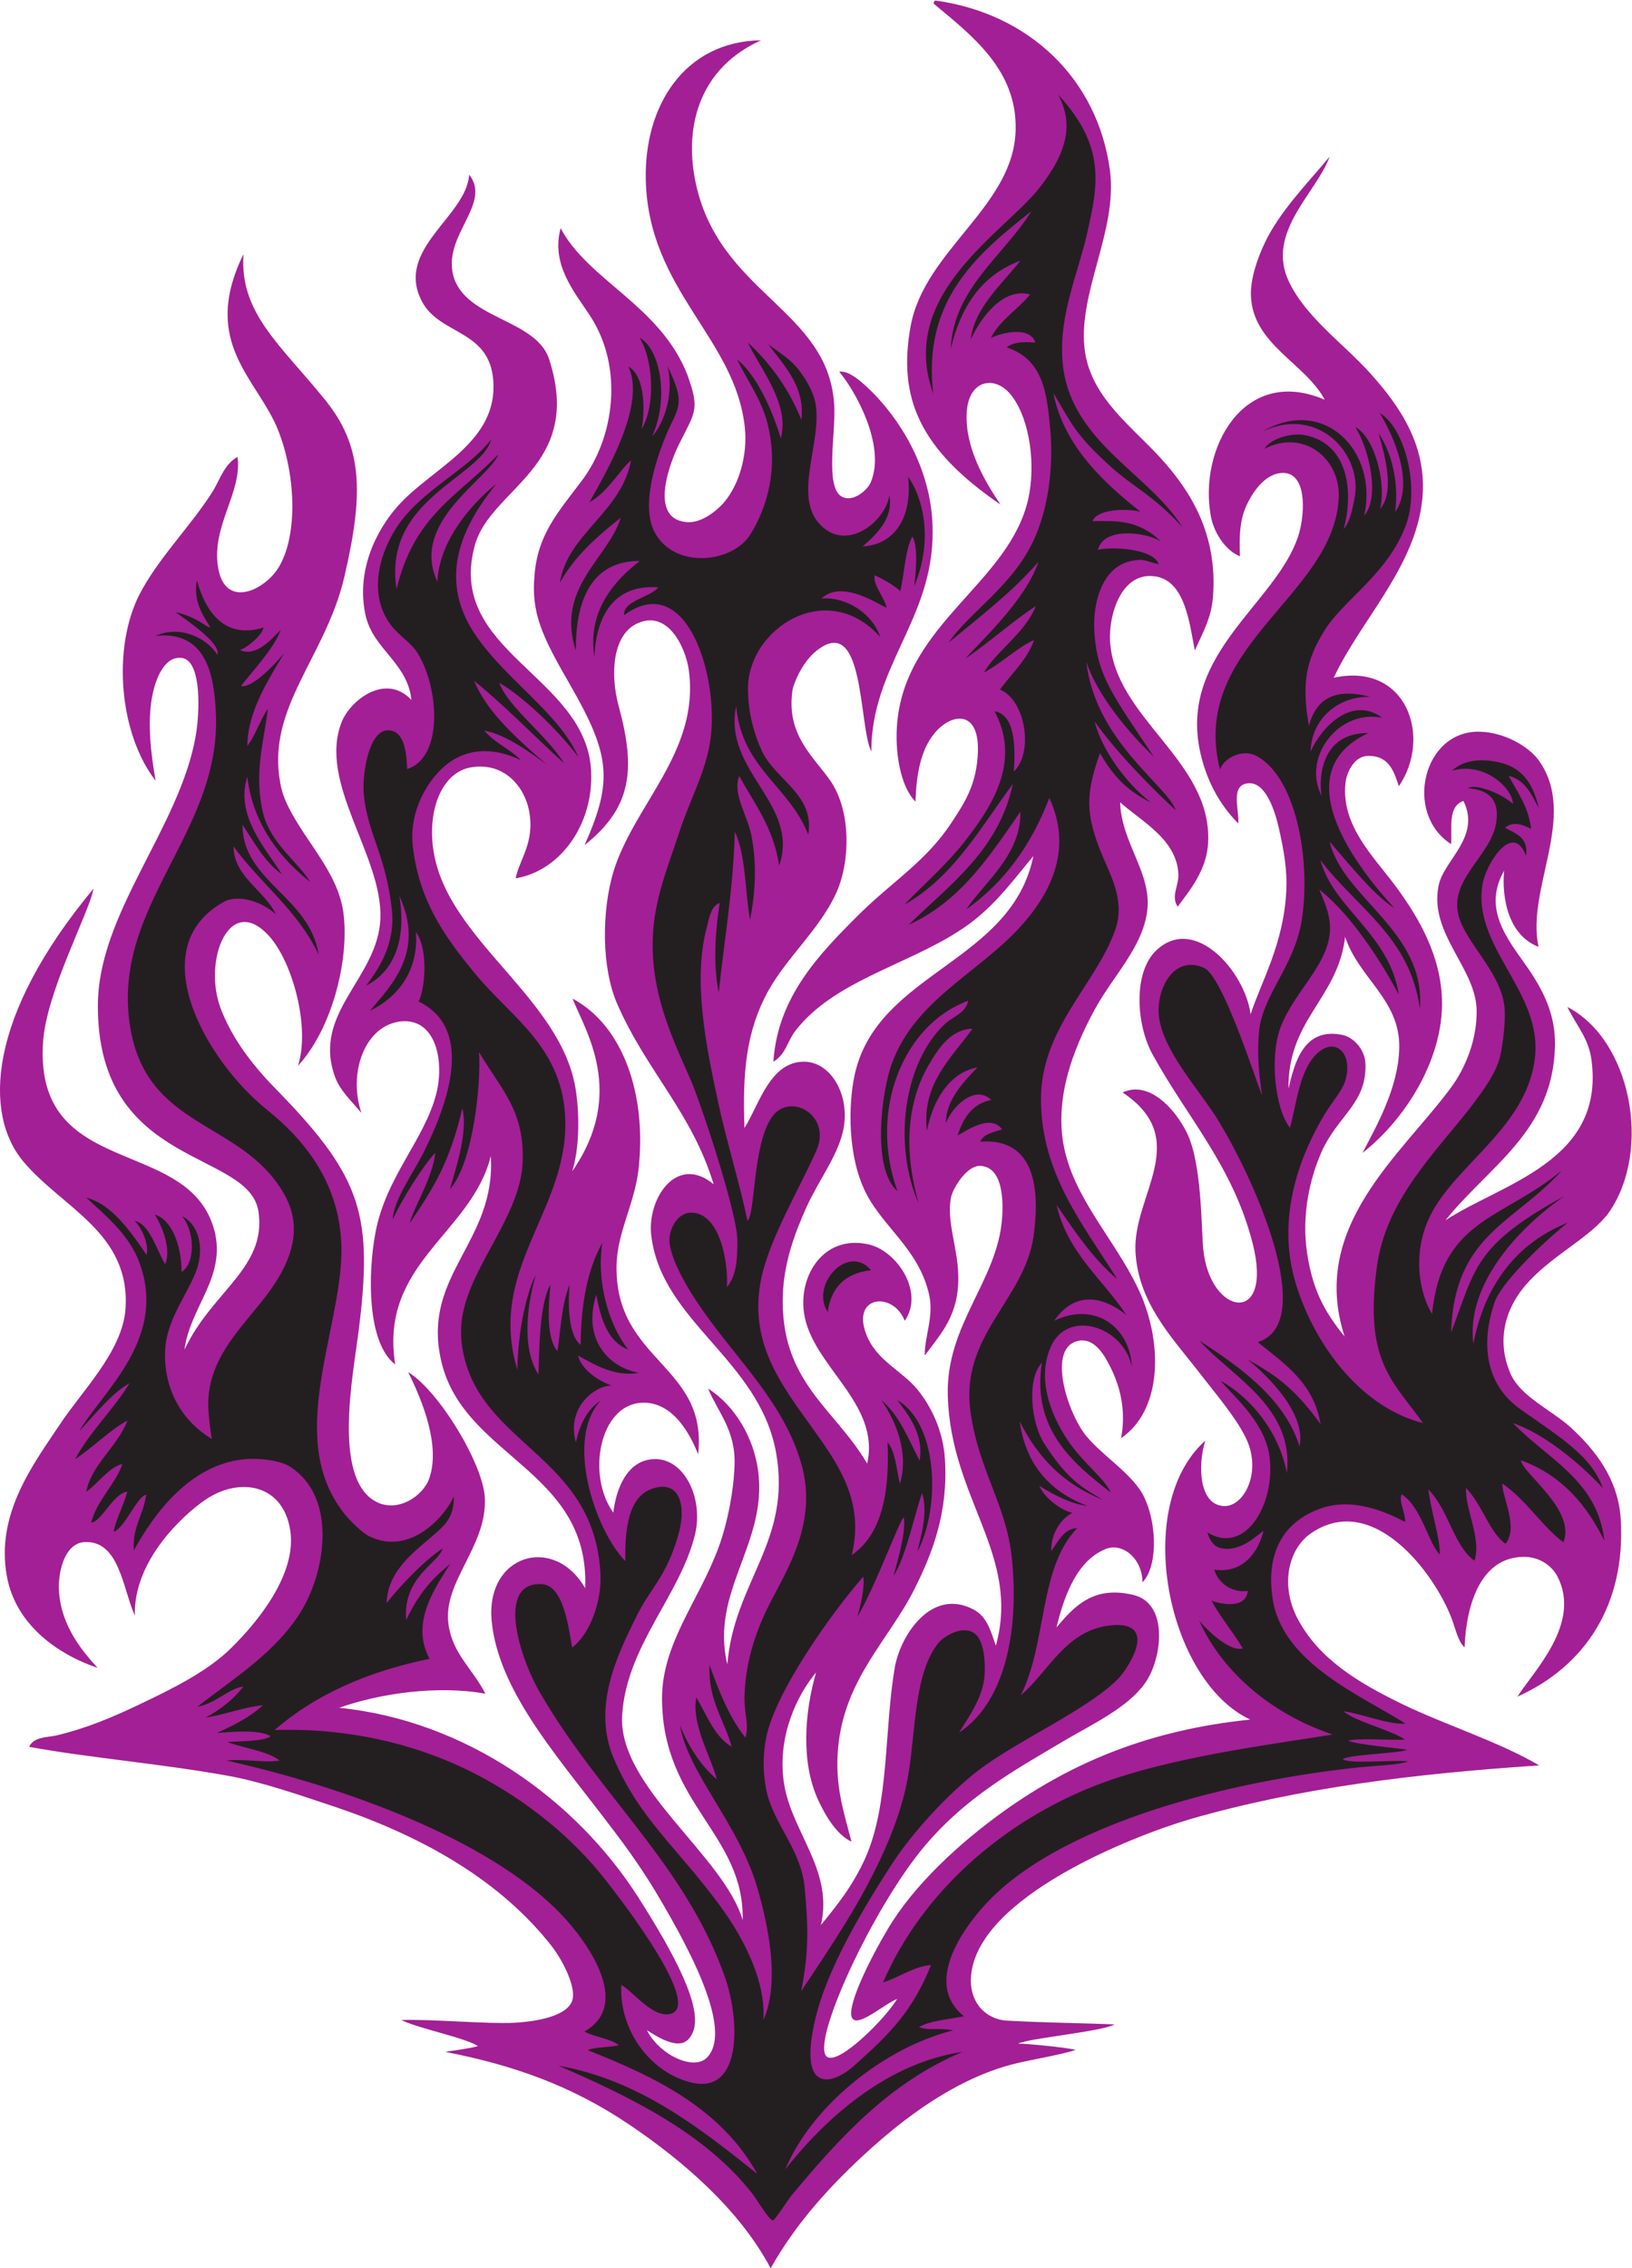
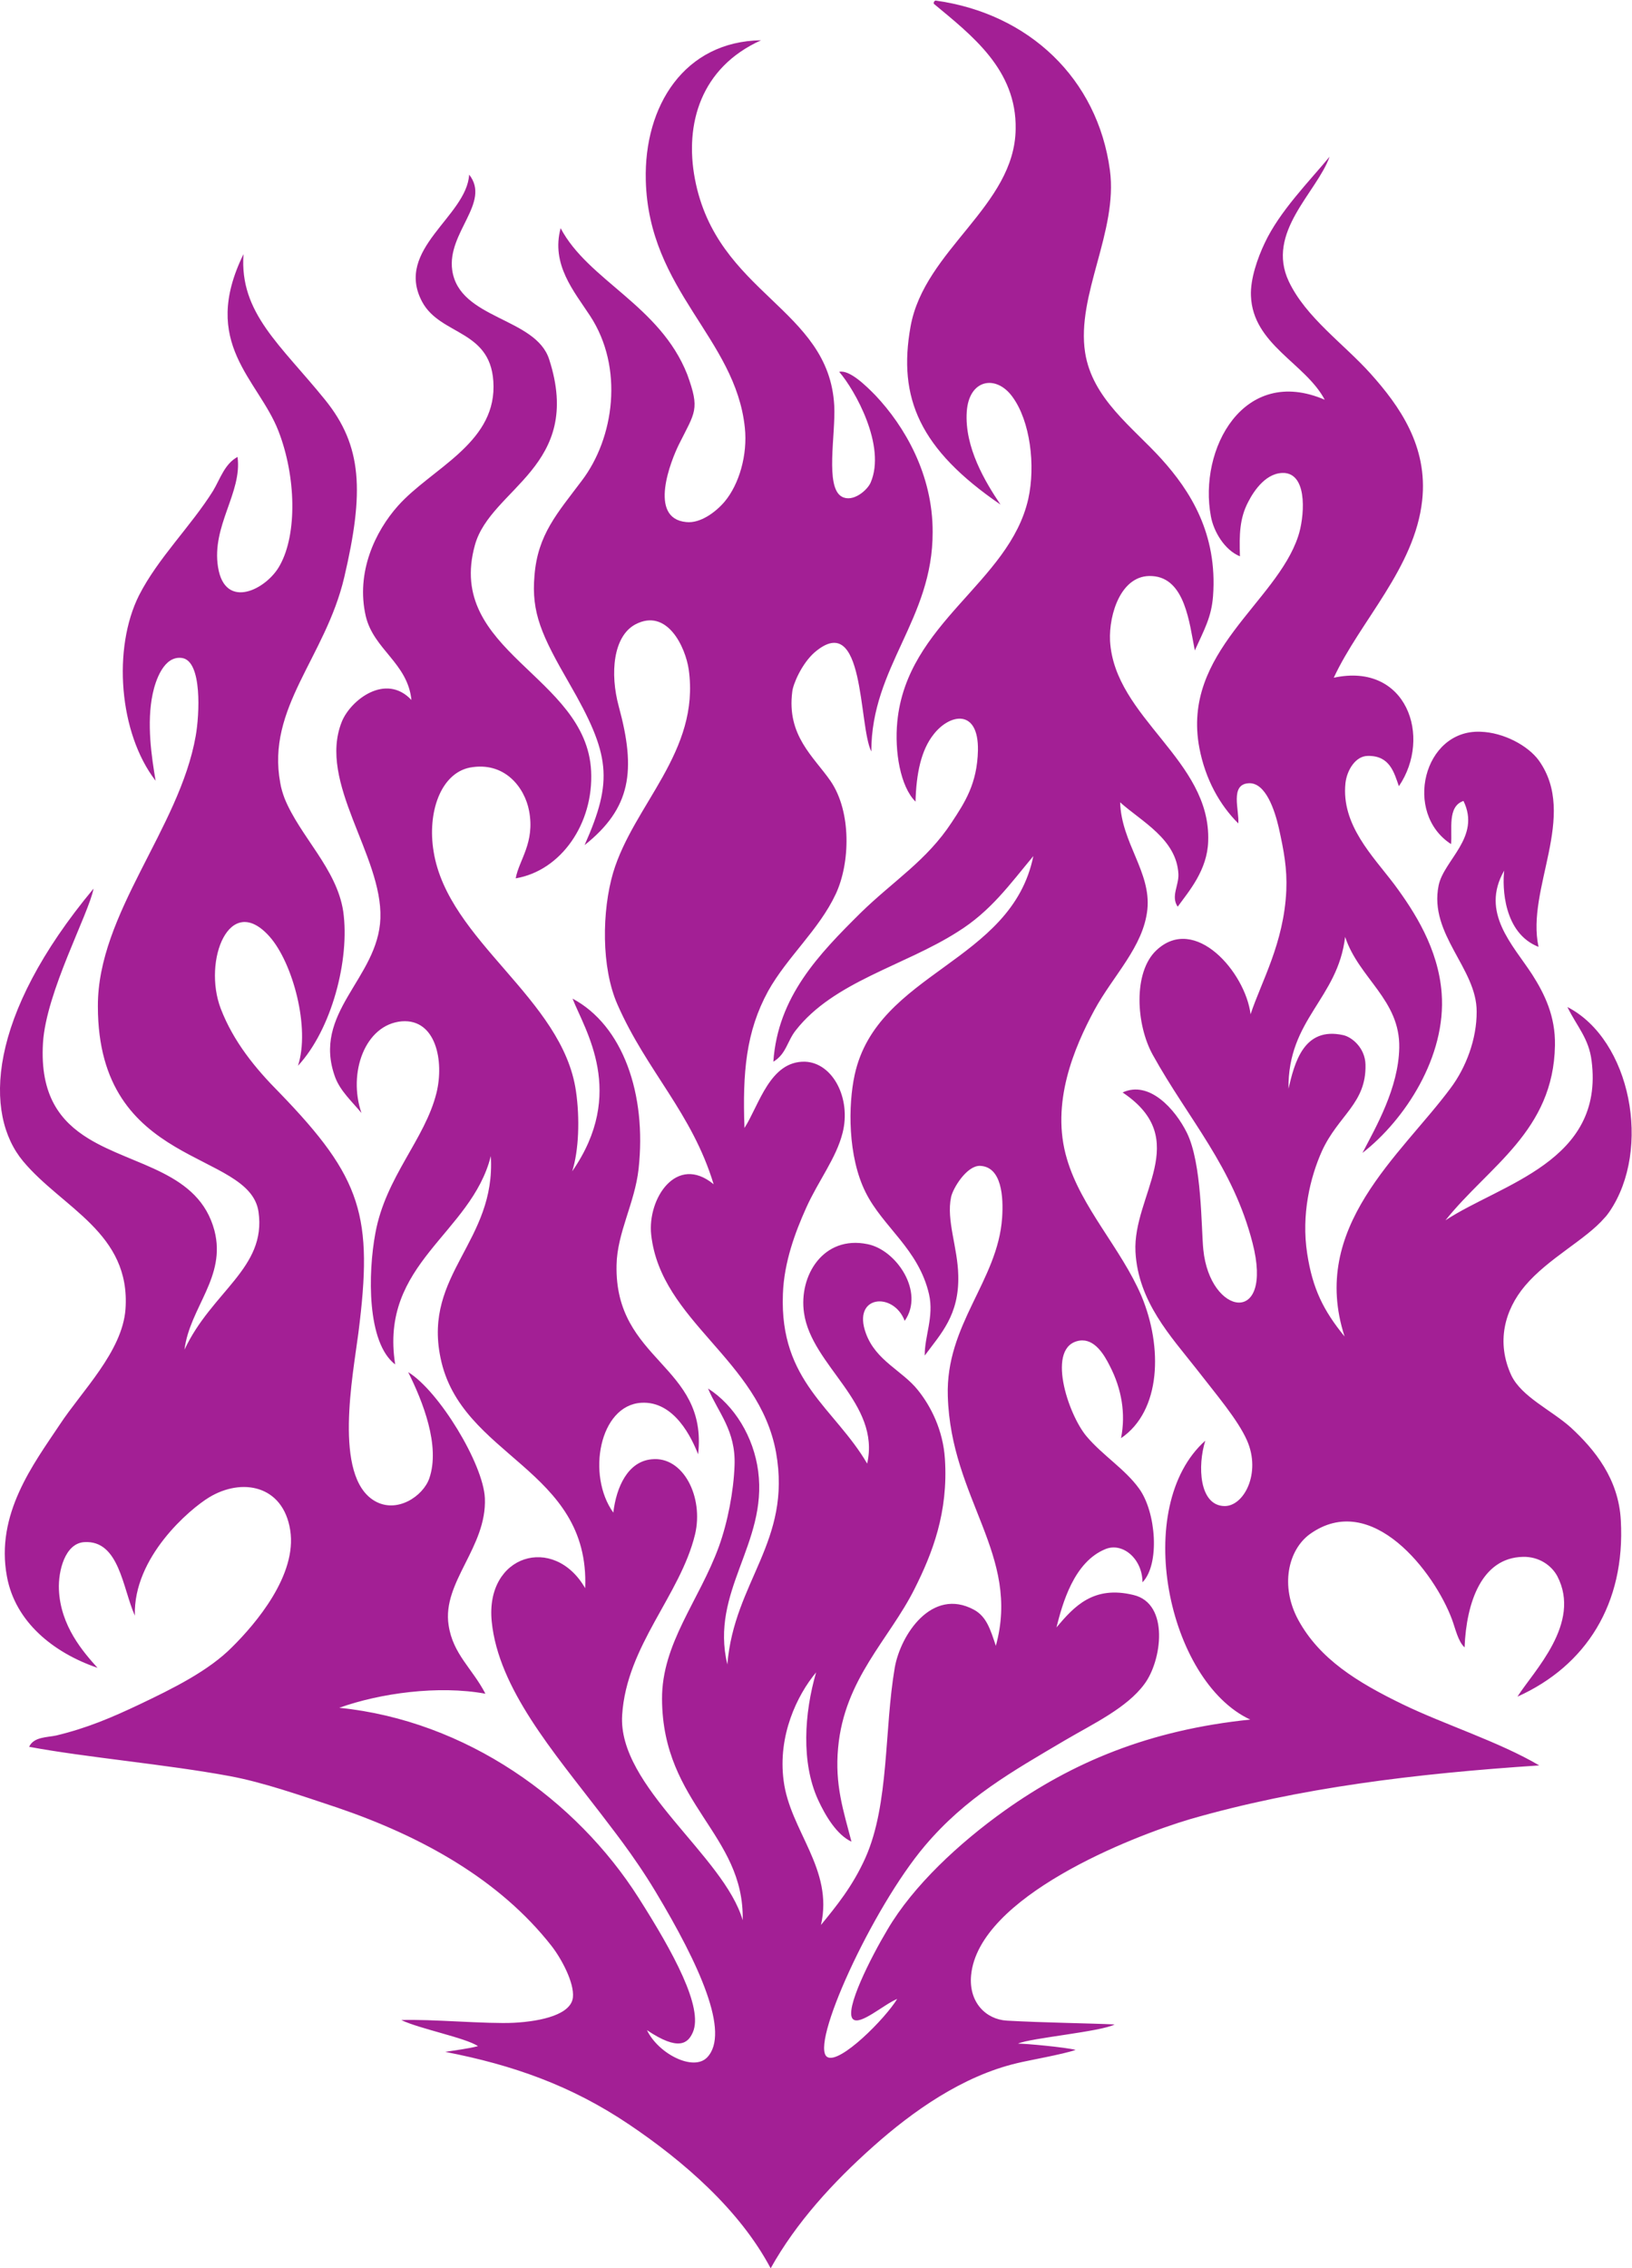
<svg xmlns="http://www.w3.org/2000/svg" viewBox="0 0 618.493 859.573" height="859.573" width="618.493" xml:space="preserve" id="svg2" version="1.1">
  <defs id="defs6" />
  <g transform="matrix(1.333,0,0,-1.333,0,859.573)" id="g10">
    <g transform="scale(0.1)" id="g12">
      <path id="path14" style="fill:#a31f95;fill-opacity:1;fill-rule:evenodd;stroke:none" d="m 3396.95,4599.14 c -15.39,76.77 -27.19,206.44 -121.56,211.6 -87.72,5.81 -123.11,-108.38 -119.51,-183.86 12.3,-219.99 287.75,-338.7 279.04,-570.3 -2.58,-81.93 -54.38,-141.28 -86.7,-185.79 -20,29.67 3.59,59.99 2.05,92.9 -5.12,99.35 -104.65,149.02 -165.68,203.85 3.59,-115.47 88.24,-198.05 77.46,-304.49 -11.29,-106.45 -96.94,-187.09 -150.8,-286.44 -56.94,-105.81 -125.16,-264.51 -77.97,-422.57 40.52,-138.71 153.88,-254.18 211.83,-389.65 61.06,-145.8 55.92,-327.09 -57.95,-404.51 13.85,70.33 1.53,140.65 -31.81,205.16 -16.41,32.91 -43.6,78.07 -85.65,72.26 -97.54,-14.72 -33.71,-209.31 19.5,-272.26 45.99,-54.41 109.23,-92.89 149.25,-148.36 48.73,-67.11 59.5,-215.49 9.75,-266.45 -0.55,67.35 -56.54,113.99 -104.94,94.52 -90.82,-36.57 -122.89,-156.53 -139.73,-222.89 50.33,59.7 105.16,119.98 219.02,92.24 103.11,-24.51 80.53,-187.73 30.79,-253.53 -49.77,-67.74 -146.2,-112.89 -225.2,-159.34 -150.8,-89.04 -282.6,-162.87 -398.89,-300.39 -149.9,-177.29 -330.19,-571.758 -276.66,-600.527 36,-19.356 163.77,108.906 198.15,165.41 -37.97,-15.489 -106.02,-76.856 -125.88,-57.246 -25.29,24.961 51.37,175.996 98.05,254.062 73.34,125.161 204.14,246.441 333.39,338.691 192.37,136.76 409.85,229.02 698.13,258.69 -235.45,109.67 -337.52,605.78 -127.73,792.87 -22.49,-71.66 -17.45,-183.77 53.71,-185.88 55.91,-1.66 105.82,93.66 64.88,186.51 -26.19,59.35 -87.81,130.97 -144.75,204.53 -71.31,90.96 -164.65,189.67 -172.34,331.58 -8.46,161.58 164.1,319.1 -36.6,453.17 75.94,35.12 149.49,-47.63 182.5,-114.08 43.49,-87.57 40.72,-270.32 46.97,-332.62 18.93,-188.99 200.82,-218.75 140.08,18.39 -55.78,217.78 -181.76,351.13 -283.71,535.13 -47.72,85.8 -56.43,234.83 10.25,297.4 109.77,103.22 252.89,-62.57 267.76,-181.92 30.27,92.25 94.9,201.93 101.56,352.23 2.58,61.93 -6.66,111.61 -21.55,178.71 -11.26,48.38 -36.93,128.38 -85.13,125.8 -54.38,-2.58 -26.68,-76.78 -29.77,-114.19 -52.83,52.25 -93.86,125.81 -110.78,214.83 -51.29,272.25 219.02,412.23 281.1,601.91 16.4,48.38 29.23,171.6 -36.94,179.34 -52.32,4.52 -88.75,-49.67 -105.15,-81.93 -24.63,-46.45 -25.65,-93.55 -23.6,-154.83 -44.12,18.06 -74.9,70.96 -82.58,113.54 -35.91,190.96 92.84,430.95 323.66,331.6 -54.89,103.87 -204.67,156.76 -209.79,295.47 -2.05,47.74 18.98,107.74 38.98,149.67 42.56,90.96 126.7,175.48 184.65,245.8 -36.4,-101.93 -182.09,-214.84 -115.91,-354.82 48.73,-102.58 155.93,-176.77 232.36,-261.93 82.07,-91.61 163.63,-206.44 146.7,-360.63 -21.04,-191.6 -175.94,-341.92 -251.35,-503.85 207.15,44.89 280.25,-168.37 185.18,-308.37 -13.7,38.79 -25.77,87.38 -88.34,86.09 -34.89,0 -59.52,-40.64 -63.62,-77.42 -12.3,-118.7 77.8,-207.03 138.32,-287.03 58.48,-78.7 125.61,-183.66 135.2,-310 13.69,-180.15 -104.65,-360.44 -225.18,-454.17 38.23,73.55 102.31,183.86 104.65,298.7 2.77,136.75 -114.9,197.41 -153.89,315.46 -21.03,-176.76 -163.12,-232.89 -161.07,-431.59 16.88,71.45 42.29,177.75 155.94,152.25 24.35,-5.46 61.79,-36 63.01,-83.64 2.77,-110.42 -77.04,-143.68 -123.72,-245.61 -33.84,-75.49 -59.02,-181.12 -42.09,-291.43 15.38,-100 45.86,-161.85 106.39,-236.05 -101.05,311.6 159.02,514.18 301.1,705.77 44.12,58.71 74.9,139.99 74.37,218.05 0.53,122.58 -136.11,219.4 -108.22,358.05 14.67,72.95 121.05,137.42 70.78,240.64 -46.68,-15.48 -31.29,-81.93 -35.39,-122.58 -135.94,87.74 -78.99,325.79 83.61,319.34 65.65,-1.93 135.41,-39.35 166.19,-81.93 111.82,-157.41 -36.93,-364.5 -1.03,-529.65 -99.61,38.9 -103.19,169.41 -97.62,216.81 -68.73,-119.35 24.79,-211 79.67,-295.52 35.39,-55.48 66.17,-118.7 64.63,-201.28 -4.1,-243.86 -188.24,-343.21 -311.35,-497.39 157.46,103.87 452.4,166.44 415.49,453.52 -7.7,63.87 -42.07,98.06 -68.75,152.9 180.56,-92.9 240.58,-404.51 119.53,-581.91 -3.09,-4.51 -9.75,-13.55 -13.87,-17.42 -53.1,-61.92 -160.25,-115.12 -226.23,-193.34 -58.2,-69.04 -82.24,-160.41 -38.98,-254.3 29.26,-61.29 113.9,-98.79 169.29,-148.46 67.72,-62.57 135.94,-145.8 142.09,-263.86 13.34,-237.4 -99,-413.54 -293.9,-501.27 46.15,72.91 183.1,208.38 113.36,342.58 -16.43,30.31 -51.82,56.11 -97.97,54.82 -116.95,-2.58 -160.57,-129.02 -165.69,-257.4 -18.8,17.71 -25.64,52.26 -35.91,80 -49.24,132.24 -227.74,368.36 -404.2,241.91 -61.55,-45.15 -85.14,-147.73 -32.31,-244.49 60.53,-110.33 166.57,-176.23 297.09,-239.47 117.27,-56.84 274.65,-106.74 387.68,-173.42 -351.35,-23.22 -682.21,-63.22 -993.05,-152.89 -166.99,-49.34 -600.64,-220.82 -622.21,-443.204 -7.42,-77.09 41.84,-126.094 102.07,-129.493 104.38,-5.878 241.16,-7.558 305.94,-10.8 -39.14,-20.723 -239.02,-38.399 -274.7,-54.453 23.3,0 135.09,-10.411 163.88,-17.891 C 3023.1,608.398 2919.41,590.293 2891.7,583.203 2735.78,546.426 2594.2,445.781 2483.39,347.09 2367.98,244.512 2263.35,129.668 2191.02,0 c -88.22,166.445 -247.96,304.941 -403.68,409.668 -162.95,109.57 -329,168.359 -521.58,205.586 28.51,4.453 67.56,9.492 93.27,16.328 -35.53,23.789 -167.76,49.531 -218.14,74.141 83.1,3.222 244.72,-11.758 320.73,-7.696 79.41,4.239 162.3,23.946 167.22,72.266 4.21,41.27 -32.31,109.668 -61.04,146.445 -146.71,187.072 -366.24,310.292 -608.859,392.892 -110.289,36.76 -212.363,72.25 -306.23,89.67 -181.07,33.53 -407.789,52.89 -569.879,83.22 13.336,29.02 51.809,26.44 77.457,32.25 88.227,21.28 157.469,50.97 236.465,88.37 94.891,45.18 196.969,95.49 264.164,163.87 65.652,65.16 184.41,203.91 164.141,331.6 -20.403,128.56 -138.106,149.36 -230.821,92.89 -54.386,-33.1 -215.953,-169.66 -210.824,-336.11 -34.879,77.42 -44.105,215.49 -144.137,209.02 -54.882,-3.86 -73.863,-82.57 -71.812,-134.18 4.105,-104.51 69.762,-178.71 109.769,-223.22 -126.179,43.22 -233.898,130.96 -257.492,259.36 -33.34,177.4 75.398,319.98 149.774,431.58 63.097,96.13 177.996,207.73 187.226,328.38 15.52,217.6 -179.789,287.52 -291,420.82 -112.059,134.31 -102.621,411.32 200.235,775.09 -13.989,-72.72 -135.059,-294.02 -143.793,-438.82 -9.016,-149.46 49.593,-222.96 129.464,-271.88 129.051,-79.04 313.59,-93.9 357.977,-261.36 34.363,-132.25 -70.273,-218.7 -85.152,-338.7 77.328,165.41 233.465,232 210.492,391.8 -25.512,177.44 -456.703,122.42 -456.703,584.29 -1.114,263.99 232.09,505.58 278.101,768.53 10.766,60 18.895,212.72 -38.554,221.75 -52.325,7.74 -75.914,-65.16 -83.61,-101.29 -17.953,-83.86 -3.074,-181.28 8.207,-247.72 -104.64,135.47 -122.597,376.75 -47.191,527.07 53.855,105.8 147.211,196.12 210.301,296.76 20.519,34.19 32.832,76.76 69.761,96.77 13.848,-101.29 -74.375,-195.48 -55.394,-313.54 20,-124.51 140.027,-61.93 175.937,5.8 49.243,88.39 46.129,251.78 -4.203,381.43 C 734.242,5370.88 567.5,5471.8 692.32,5725.94 680.211,5558.59 797.973,5467.99 924.359,5311.6 1030.44,5180.33 1035.45,5049.67 978.801,4807.64 925.328,4579.18 756.738,4436.8 796.848,4222.38 c 2.054,-13.55 7.179,-30.32 12.312,-43.86 44.11,-108.39 148.238,-199.36 166.703,-321.28 19.227,-137.01 -33.16,-335.97 -128.746,-438.69 35.395,107.74 -14.875,292.89 -80.535,367.08 -113.871,128.38 -190.812,-68.38 -139.004,-204.51 35.902,-93.54 97.969,-169.67 167.219,-239.34 235.163,-243.01 266.403,-350.76 224.153,-682.52 -15.2,-119.38 -72.184,-407.52 45.66,-477.42 63.74,-37.82 138.54,13.53 155.93,63.86 31.85,92.23 -18.47,218.69 -60.02,301.92 87.03,-52.95 213.44,-260.55 218,-358.05 6.04,-139.71 -122.02,-238.87 -103.09,-361.27 12.3,-82.58 67.7,-123.22 104.63,-194.82 -134.39,24.51 -300.07,1.29 -415.482,-40 361.622,-36.78 674.102,-262.21 850.862,-540.02 98.79,-155.276 184.93,-312.601 154.32,-382.64 -13.53,-30.918 -39.96,-54.687 -130.37,6.192 32.29,-67.285 132.27,-118.242 171.2,-77.324 66.18,69.55 -22.57,264.16 -146.53,470.682 -63.72,106.17 -131.69,189.26 -155.2,221.17 -135.42,176.78 -291.86,356.78 -310.84,547.07 -18.99,190.34 176.96,249.05 265.7,94.85 13.85,341.27 -354.45,372.24 -411.38,655.45 -49.24,238.04 157.98,329.66 143.11,572.89 -55.91,-221.94 -317.51,-303.87 -271.86,-592.25 -81.05,61.93 -77.45,260 -56.42,372.89 29.24,160.65 141.06,266.45 173.88,399.34 22.06,90.31 -1.53,210.31 -98.48,203.22 -105.15,-9.04 -153.882,-147.09 -114.9,-260.63 -27.19,32.89 -59.502,61.92 -74.373,100.63 -68.738,185.16 122.083,281.28 128.233,452.89 6.15,178.7 -179.014,385.79 -109.772,558.68 24.625,61.28 124.652,139.99 198.002,61.93 -10.78,105.16 -107.21,143.22 -129.78,238.05 -28.73,124.52 26.68,241.28 91.82,314.18 93.35,104.52 272.44,174.61 271.34,339.12 -1.1,163.48 -150.51,141.73 -203.23,241.18 -78.99,149.02 126.8,241.6 133.98,360.95 62.61,-79.44 -63.61,-164.64 -48.1,-272.02 20.11,-139.26 236.75,-133.59 275.42,-252.7 99.29,-305.69 -165.73,-365.97 -210.9,-528.13 -84.63,-303.86 316.76,-370.94 330.33,-642.56 7.46,-149.01 -85.14,-283.21 -214.41,-305.14 9.24,52.26 55.41,101.28 37.97,192.25 -12.31,65.15 -68.74,141.28 -168.76,122.57 -82.07,-16.77 -121.06,-126.45 -102.59,-238.7 41.03,-254.82 366.75,-416.75 404.71,-681.26 11.29,-76.76 8.2,-169.02 -10.77,-227.74 154.96,222.68 36.57,400.63 1.03,490.96 143.1,-76.13 211.32,-271.6 187.73,-484.49 -10.78,-96.78 -61.04,-181.29 -62.58,-272.89 -6.15,-274.18 260.58,-283.22 231.85,-538.05 -17.61,45.1 -67.19,152.25 -161.58,146.45 -119,-7.09 -155.93,-205.8 -79.51,-312.25 8.73,73.56 41.56,145.16 108.75,151.6 90.28,9.69 148.75,-107.73 123.62,-213.53 -42.06,-173.54 -194.54,-315.55 -207.23,-513.52 -13.04,-203.44 289.63,-400.02 342.65,-583.201 5.18,245.161 -227.57,328.441 -229.29,628.361 -0.91,158.77 105.66,279.98 161.58,433.53 25.13,69.67 42.06,157.41 44.63,231.61 3.59,98.69 -46.68,149.66 -75.41,218.04 74.9,-47.73 129.78,-137.4 142.6,-235.47 26.67,-206.44 -137.47,-340.62 -87.72,-549 19.5,236.76 183.64,349 138.5,602.54 -48.21,265.15 -327.25,372.24 -354.96,618.69 -11.28,102.58 71.82,230.96 177.48,143.87 -61.55,203.2 -189.79,320.62 -273.39,510.93 -46.68,105.81 -44.12,266.45 -12.32,374.83 57.97,193.54 247.76,343.85 214.93,577.39 -9.24,63.87 -61.56,176.12 -151.83,128.38 -62.59,-33.54 -72.88,-138.45 -46.92,-233.84 49.53,-182.02 34.88,-288.39 -97.36,-393.6 81.86,184.27 73.35,257.27 -43.46,459.71 -78.51,136.05 -108.23,200.63 -98.99,306.44 9.22,116.76 64.62,176.76 134.38,269.66 92.33,121.28 120.55,321.27 23.6,469.01 -45.65,69.68 -111.31,145.8 -83.61,249.02 78.48,-149.03 282.63,-219.34 360.09,-416.11 36.36,-100.09 22.54,-105.72 -23.79,-198.64 -22.06,-44.52 -89.06,-210.37 20.71,-220.7 40.01,-4.51 84.12,28.39 109.25,58.06 41.04,49.04 65.66,132.26 57.45,210.32 -26.67,255.47 -273.63,388.38 -281.6,703.2 -5.36,211.6 109.77,394.82 327.77,398.04 -171.84,-77.42 -217.64,-238.41 -188.18,-393.94 62.05,-327.58 381.29,-366.7 396.21,-644.75 4.36,-81.38 -26.85,-231.68 21.41,-258.69 31.25,-17.5 72.56,17.96 82.07,40 44.84,103.76 -44.57,263.09 -89.42,314.84 29.24,6.45 75.41,-38.7 102.6,-66.45 83.11,-87.74 163.63,-225.15 163.11,-389.02 0.52,-249.01 -174.4,-382.55 -174.4,-623.84 -36.93,73.56 -17.44,404.5 -161.06,281.93 -36.93,-32.26 -61.55,-90.97 -63.6,-111.6 -16.42,-125.16 61.04,-185.16 108.74,-254.19 60.02,-87.74 55.9,-233.54 14.87,-321.28 -47.69,-101.93 -137.98,-178.7 -192.35,-276.11 -63.09,-115.48 -72.83,-231.6 -67.2,-389.02 42.07,65.8 72.33,190.96 172.36,188.38 78.98,-3.22 131.31,-104.51 106.68,-201.92 -17.95,-72.26 -69.23,-136.78 -103.61,-213.53 -30.78,-68.4 -63.09,-154.2 -66.17,-245.16 -9.74,-249.02 147.22,-323.85 239.55,-481.91 38.98,172.24 -157.99,277.4 -179.53,428.36 -15.39,105.8 54.88,221.29 180.56,195.48 82.07,-16.13 163.11,-136.13 105.66,-218.06 -31.28,83.22 -150.29,73.55 -110.29,-35.47 28.22,-78.07 103.61,-105.8 147.74,-161.29 36.42,-45.16 71.81,-113.55 76.93,-196.11 9.75,-151.62 -35.39,-267.74 -86.68,-369.67 -71.82,-143.22 -199.02,-254.83 -216.97,-450.96 -9.75,-105.8 14.88,-178.04 37.95,-267.07 -41.55,19.36 -73.85,72.89 -95.41,119.98 -47.7,105.16 -38.98,244.51 -5.12,361.29 -54.38,-65.16 -109.26,-180 -92.34,-307.73 17.96,-142.58 142.59,-250.96 106.19,-410.316 42.57,52.266 89.76,109.046 126.7,191.626 67.69,152.89 52.83,363.2 83.08,539.96 16.43,93.55 105.67,229.02 225.2,164.51 35.39,-19.36 46.25,-54.83 62.17,-102.58 71.28,258.71 -127.84,416.11 -136.55,709.65 -6.68,203.87 142.07,327.73 154.4,507.07 4.1,59.35 -1.04,145.15 -62.58,147.73 -37.97,1.29 -77.46,-63.86 -82.6,-89.02 -13.85,-66.45 18.99,-142.58 20.53,-223.22 2.56,-112.25 -49.24,-164.51 -95.41,-227.07 -0.51,55.47 26.68,110.31 12.3,174.18 -29.74,129.02 -131.31,190.95 -180.54,290.31 -50.79,101.91 -49.77,247.72 -30.79,334.17 64.13,292.25 446.27,317.41 507.82,621.26 -67.19,-80.64 -121.06,-156.76 -215.43,-215.47 -151.84,-96.77 -351.9,-141.29 -460.12,-279.99 -24.11,-30.32 -27.18,-67.74 -63.6,-89.03 12.82,185.15 129.26,305.15 248.27,423.21 93.87,91.61 187.73,148.38 259.02,257.41 36.94,56.12 72.33,109.67 74.38,204.5 2.05,119.99 -81.04,103.86 -126.18,45.16 -35.39,-44.51 -49.23,-111.61 -51.28,-190.96 -43.11,42.58 -60.02,142.57 -51.82,227.09 27.19,282.57 318.53,394.82 372.4,633.52 21.04,94.83 5.65,221.28 -45.13,290.3 -46.18,63.87 -123.64,50.33 -129.79,-42.57 -6.66,-101.29 52.83,-199.99 95.92,-263.86 -229.36,157.01 -292.42,302.58 -255.63,506.47 39.44,218.53 296.19,342.05 298.71,561.22 3.09,169.03 -125.15,266.44 -232.87,356.12 -0.51,5.16 1.55,7.73 5.14,9.03 266.07,-36.8 460.82,-222.58 495.72,-482.28 23.42,-174.3 -95.86,-354.04 -70.51,-518.32 20.53,-131.61 135.43,-212.25 217,-302.57 81.54,-90.31 160.02,-212.25 146.7,-390.3 -4.63,-58.72 -23.6,-92.26 -51.82,-154.19 v 0" />
-       <path id="path16" style="fill:#231f20;fill-opacity:1;fill-rule:evenodd;stroke:none" d="m 2994.76,5331.09 c 29.98,-154.46 151.7,-261.22 247.4,-337.4 -44.29,11.01 -125.25,5.62 -135.97,-26.79 63.88,0.11 127.67,6.44 193.3,-56.8 -46.25,26.9 -163.2,39.87 -177.81,-24.94 36.19,10.16 157.63,4.16 172.59,-40.65 -37.97,7.95 -39.92,17.72 -80.8,8.56 -77.44,-17.76 -108.71,-113.46 -101.85,-206.29 8.94,-121.35 53.43,-177.09 168.77,-349.65 -98.89,94.94 -167.46,194.92 -192.01,269.8 26.32,-226.57 231.19,-352.36 254.08,-421.87 -59.44,55.3 -161.31,155.56 -230.39,252.15 20.58,-80.39 87.56,-173.57 159.82,-230.14 -65.72,32.4 -106.54,73.8 -144.59,140.33 -39.9,-113.71 -43.96,-170.53 7.64,-293.42 23.85,-56.87 64.72,-129.01 35.04,-210.94 -54.52,-153.46 -211.51,-279.12 -210.53,-481.5 1.46,-208.49 115.45,-348.24 217.19,-509.65 -69.61,58.09 -120.24,135.12 -172.82,210.94 32.13,-138.18 130.94,-209.72 198.13,-312.44 -19.69,16.09 -125.1,98.77 -204.77,-16.5 116.88,56.11 215.9,-19.48 220.73,-131.78 -22.35,115.37 -182.87,167.48 -230.94,56.68 -36.62,-84.43 -6.02,-182.89 47.87,-263.69 43.95,-65.92 102.64,-106.55 123.63,-149.81 -110.99,85 -224.94,182.15 -196.5,368.77 -43.52,-46.44 -30.14,-170.76 5.68,-227.54 74.38,-117.79 124.34,-133.59 167.27,-161.89 -51.78,22.71 -158.05,67.46 -235.9,223.05 20.57,-148.38 114.18,-210.57 192.89,-240.49 -44.78,5.74 -90.16,27.87 -137.27,57.34 15.57,-36.68 66.98,-72.28 94.77,-76.91 -35.96,-17.01 -63.01,-64.96 -60.45,-108.73 24.84,37.4 38.58,63.08 73.61,65.52 -110.48,-114.94 -85.17,-326.87 -160.62,-475.45 76.91,64.2 126.56,182.21 249.73,198.11 150.41,18.95 53.53,-125.96 24.33,-154.08 -90.55,-89.26 -296.93,-179.14 -403.05,-264.14 -76.89,-61.14 -175.13,-164.05 -238.65,-261.82 -162.67,-250.487 -213.22,-390.331 -227.21,-495.702 -20.8,-156.719 70.86,-119.805 117.97,-78.223 107.09,94.551 169.95,159.727 221.82,288.731 -43.81,-1.211 -97.99,-38.281 -136.29,-48.906 112.64,260.21 344.28,458.22 605.14,559.98 209.76,81.82 513.65,117.97 672.83,144.61 -165,55.04 -310.64,170.9 -379.28,323.75 23.36,-28.32 86.9,-89.34 124.05,-79.12 -24.63,42.56 -65.63,91.35 -88.99,135.98 19.47,-8.56 98.2,-26.88 103.07,27.53 -47.21,-6.11 -84.73,24.05 -95.29,60.51 79.57,-11.62 125.01,47.27 140.09,110.24 -17.09,-10.61 -66.09,-63.17 -123.53,-48.5 -17.52,4.9 -29.22,20.2 -36.02,44.02 112.93,-68.47 198.11,92.95 175.24,224.4 -16.08,92.32 -102.23,164.47 -137.76,206.66 82.25,-44.65 166.55,-143.28 188.44,-262.52 21.43,187.71 -155.35,272.91 -248.81,376.85 102.72,-67.26 241.56,-159.76 284.88,-300.99 18.99,91.72 -85.31,197.05 -149.06,248.4 77.99,-44.42 130.43,-77.09 208.81,-184.63 -19.47,116.78 -102.23,171.19 -178.63,232.93 173.81,53.14 -10.32,469.43 -120.92,644.02 -55,83.77 -145.76,184.49 -159.43,277.42 -11.16,75.81 38.84,182.37 128.02,142.26 51.84,-23.31 142.31,-305.72 164.51,-362.37 -5.76,44.42 -15.07,101.57 -8.75,178 7.8,104.55 99.63,187.46 121.18,317.13 27.13,163.19 -11.66,407.42 -128.23,469.96 -40.64,21.82 -94.41,-7.56 -103.57,-38.92 -89.08,349.11 318.09,489.17 337.07,766.14 9.92,114.88 -97.52,204.36 -210.57,145.95 13.64,25.68 72.78,47.02 115.51,38.59 122.91,-24.27 138.6,-161.49 109.38,-267.26 20.5,24.53 25.95,64.19 30.45,84.62 27.32,124.41 -100.3,270.18 -261.66,192.96 175.56,102.67 330.03,-55.64 289.82,-238.66 44.34,50.06 15.68,185.86 -25.21,251.29 54.72,-28.75 88.61,-159.14 70.29,-232.73 43.32,50.13 12.65,155.91 -4.4,215.21 37.02,-53.19 58.42,-139.41 47.23,-223.77 56.46,81.31 -4.86,217.66 -43.81,281.24 69.61,-39.74 115.67,-209.64 73.5,-320.98 -51.55,-136.13 -174.79,-209.26 -228.81,-294.25 -56,-88.65 -66.93,-156.32 -46.02,-273.71 19.18,72.37 69.09,110.14 174.71,82.02 -83.52,3.84 -167.42,-55.92 -169.9,-155.51 27.24,63.3 113.42,161.73 203.4,96.43 -124.16,24.64 -228.5,-112.7 -172.23,-222.17 -8.48,49.65 -1.86,179.96 132.68,178.51 -248.93,-117.02 -15.1,-400.87 74.25,-497.55 -53.28,33.18 -118.79,112.57 -184,188.92 37.44,-161.02 274.04,-254.33 256.52,-475.05 -27.4,203.61 -179.84,286.57 -282.81,422.48 37.7,-139.02 196.17,-209.1 222.95,-382.74 -37.54,72.15 -127.54,221.33 -225.86,298.98 13.93,-34.2 26.76,-62.97 29.69,-96.6 9.26,-107.62 -99.1,-186.58 -140.28,-295.44 -30.17,-79.84 -17.53,-226.71 26.82,-285.41 19.43,67.87 26.6,169.57 82.27,215.83 49.8,41.37 98.67,-6.68 74.47,-83.77 -8.42,-26.85 -38.3,-60.61 -57.42,-92.32 -67.52,-111.98 -142.56,-293.69 -80.69,-488.79 57.41,-181.02 191.25,-347.76 359.91,-390.12 -86.59,120.82 -167.78,176.06 -131.33,443.61 25.31,189.54 161.99,320.43 264.22,451.27 35.04,45.86 74.47,99.05 85.66,145.52 9.26,39.13 17.05,108.21 12.66,144.91 -10.71,88.64 -88.48,159.4 -121.68,232.93 -54.89,121.51 87.18,188.48 99.29,294.71 6.22,54.57 -16.21,86.6 -80.91,91.85 15,12.78 84.86,-7.99 127.83,-44.24 -3.01,49.1 -87.52,120.79 -173.97,93.62 39.63,37.06 98.97,32.91 138.05,23.25 58.5,-14.47 91.68,-53.72 109.24,-129.02 -19.3,34.6 -36.04,78.91 -85.94,91.77 26.86,-48.97 56.92,-89.68 64,-151.02 -19.94,10.39 -50.29,23.72 -74.04,3.11 31.64,-17.12 66.27,-27.01 59.94,-80.21 -36.99,100.27 -114.14,-21.43 -124.04,-80.71 -29.04,-173.83 161,-298.9 150.33,-478.11 -14.12,-214 -239.29,-320.99 -306.17,-479.35 -43.05,-101.94 -22.15,-207.31 12.44,-263.65 27.27,271.27 201.45,268.24 369.4,408.34 -131.74,-148.75 -306.96,-181.08 -315.24,-460.71 68.46,176.58 61.23,245.41 322.33,387.62 -138.58,-95.72 -280.53,-257.64 -258.97,-419.94 27.25,144.2 105.67,279.51 268.2,344.06 -82.1,-65.72 -189.76,-173.69 -207.85,-225.66 -25.91,-74.48 -50.37,-217.27 74.28,-305.37 111.25,-78.66 200.84,-131.72 233.36,-223.23 -61.82,66.64 -163.77,153.34 -255.55,184.65 98.71,-103.34 240.22,-161.78 259.94,-334.43 -51.11,103.32 -122.67,187.09 -237.05,228.65 2,-35.76 156.74,-139.82 120.71,-232.95 -58.54,41.99 -103.3,117.87 -173.77,166.91 -0.98,-39.12 46.74,-123.49 9.25,-171.19 -45.13,30.41 -65.5,110 -112.44,158.36 -3.41,-59.31 44.79,-144.9 23.85,-206.66 -59.76,43.54 -73.32,144.89 -130.94,202.39 7.74,-63.5 33.75,-140.41 32.6,-184.65 -32.01,30.08 -51.58,134.51 -108.53,171.19 -9.26,-21.39 11.19,-51.35 9.72,-78.87 -69.12,37.29 -157.52,67.03 -237.73,39.26 -115.7,-40.08 -156.41,-134.98 -139.36,-253.58 24.83,-185.87 251.27,-277.89 378.79,-359.21 -53.88,-2.15 -124.53,28.73 -177.17,35.46 36.72,-30.44 136.96,-53.65 174.93,-80.54 -35.04,-2.44 -134.07,5.27 -161.31,-3.22 26.74,-11.33 139.39,-20.67 167.13,-25.57 -19.12,-10.61 -165.71,-13.01 -182.66,-27.17 24.2,-14.24 139.2,-1.01 186.89,-5.9 -29.43,-10.39 -85.19,-11.68 -130.95,-15.95 -380.16,-39.13 -835.53,-157.39 -1052.13,-370.16 -69.12,-67.872 -203.95,-240.899 -80.31,-338.712 -51.04,-9.258 -99.81,-13.594 -128.03,-30.566 26.97,-10.801 53.55,-1.231 96.87,-9.18 -202.63,-51.836 -403.7,-219.102 -477.03,-395.371 124.73,158.848 299.01,303.887 504.28,334.238 -205.88,-86.211 -347.75,-241.289 -487,-408.789 -10.18,-12.246 -46.73,-70.293 -52.57,-70.293 -10.71,0 -45.63,59.395 -57.44,74.571 -132.76,170.683 -343.17,274.531 -551.99,365.019 230.43,-40.703 404,-179.082 565.13,-307.539 -104.91,188.809 -296.38,278.262 -481.89,351.562 13.62,8.438 64.14,8.34 88.16,14.043 -21.44,18.848 -70.15,23.262 -97.9,39.141 138.24,77.656 4.39,260.469 -66.68,333.826 -206.87,216.45 -628.031,364.4 -950.758,436.55 50.125,5.46 109.508,-7.54 150.895,0 -32.52,26.64 -105.926,36.09 -148.461,52.57 31.64,2.44 105.476,1.47 123.008,16.76 -35.539,20.18 -112.379,11.8 -152.586,8.93 42.484,19.94 92.429,43.18 130.453,78.88 -59.387,-6.11 -104.656,-26.3 -162.578,-34.86 36.019,19.14 76.543,47.89 107.09,88.05 -40.895,-4.89 -78.86,-48.3 -130.458,-57.48 98.813,78.26 227.317,155.91 298.387,277.57 64.738,109.46 99.297,316.12 -33.59,404.15 -26.773,17.73 -85.664,26.28 -130.937,22.01 -155.274,-14.67 -257.809,-155.86 -314.754,-259.18 -4.387,67.85 27.742,100.88 35.043,158.34 -26.875,-6.21 -59.098,-92.19 -91.996,-105.76 1.758,24.41 26.945,72.77 38.449,114.31 -40.398,-4.88 -72.797,-85.27 -102.703,-88.03 15.019,61.8 71.305,112.82 88.617,166.45 -35.531,-6.29 -74.016,-59.45 -102.246,-78.42 12.656,75.22 88.59,127.8 116.82,202.38 -45.75,-23.84 -98.812,-77.03 -148.949,-110.05 42.836,79.49 108.063,139.41 154.789,215.84 -50.133,-26.92 -99.297,-89.89 -143.105,-136.35 67.172,114.94 259.269,269.59 165.804,492.75 -30.168,69.71 -89.07,119.22 -145.539,171.19 73.016,-18.34 127.051,-98.43 171.34,-162.63 6.813,31.79 -13.625,77.03 -34.07,96.6 41.859,-7.95 61.82,-80.7 86.64,-122.89 18.985,40.96 -9.242,110.06 -29.203,140.62 46.243,-12.85 75.938,-84.37 75.938,-162.63 40.887,24.45 36.992,119.22 0.969,158.36 40.89,-18.97 61.824,-73.99 46.73,-136.35 -17.035,-69.71 -90.531,-149.18 -94.434,-246.39 -3.89,-102.11 40.895,-195.04 132.887,-250.68 -3.601,20.78 -6.812,47.69 -8.762,70.31 -15.085,149.18 90.551,241.09 164.071,337.91 100.812,132.79 88.523,222.79 48.113,291.86 -121.355,207.44 -390.094,179.26 -436.094,474.43 -53.187,341.29 257.012,545.98 244.356,884.09 -4.379,112.5 -26.774,240.28 -171.828,224.39 71.3,32.01 145.375,-6.37 175.718,-53.19 13.145,32.4 -99.968,106.55 -118.953,121.22 68.442,-17.25 89.235,-45.71 98.782,-43.33 -18.985,31.18 -49.524,74.34 -37.747,133.04 29.614,-107.6 91.657,-164.31 189.051,-133.87 -0.48,-17.12 -43.558,-57.23 -66.875,-63.62 45.043,-22.35 91.028,31.8 115.852,56.87 -17.692,-51.91 -83.625,-120.93 -112.672,-159.53 29.629,-6.62 89.617,53.53 122.461,93.38 -40.402,-69.7 -103.246,-161.29 -104.711,-263.4 20.613,23.91 36.996,74.59 58.414,105.16 -9.25,-84.98 -39.914,-177.31 -15.094,-289.8 19.473,-90.49 97.84,-141.86 135.805,-202.38 -77.395,60.52 -162.09,156.52 -179.125,298.98 -35.051,-110.67 53.055,-204.83 98.324,-276.97 -48.676,34.24 -77.875,89.88 -111.953,140.62 0,-161.41 191.293,-204.2 216.609,-369.29 -58.898,125.34 -164.523,201.16 -241.921,307.54 0.488,-86.82 88.105,-124.11 120.23,-193.21 -23.855,23.85 -88.102,58.71 -141.648,39.14 -243.86,-128.02 -58.84,-453.69 116.363,-594.48 103.644,-83.27 213.203,-210.33 211.746,-404.74 -3.41,-234.78 -164.07,-538.48 14.574,-751.25 11.68,-13.44 43.812,-46.46 65.222,-56.85 117.31,-56.86 217.09,60.52 239.97,114.33 -0.19,-58.85 -22.33,-79.73 -59.22,-111.68 -53.94,-46.72 -129.48,-100.33 -132.08,-192.19 34.08,44.03 103,118.34 159.47,155.65 -12.58,-43.69 -113.99,-80.61 -103.97,-203.95 52.88,113.66 115.16,146.21 126.56,162.64 -33.6,-57.48 -119.26,-165.08 -59.88,-272.7 -179.13,-36.68 -326.615,-103.32 -440.509,-202.36 212.218,6.11 391.829,-39.74 539.809,-109.45 150.9,-72.76 286.22,-176.7 386.98,-299.59 16.17,-19.71 297.44,-370.998 199.41,-397.736 -51.13,-13.965 -107.67,64.648 -140.77,81.777 -6.33,-129.629 83.23,-250.078 200.54,-277.578 144.09,-33.027 136.87,179.512 93.68,301.406 -112.72,318.261 -352.52,509.751 -524.57,805.921 -62.5,107.59 -124.45,317.81 5.09,309.74 64.26,-4 76.47,-135.88 85.72,-179.9 52.57,39.75 83.77,134.16 80.4,207.19 -15.83,342.85 -347.45,365.72 -392.71,644.51 -3.41,20.18 -3.9,38.54 -3.41,56.88 5.84,158.34 170.38,309.47 175.04,474.53 4.1,144.91 -60.39,201.65 -124.16,309.25 5.99,-81.78 -14.76,-311.3 -82.62,-389.86 7.72,33.75 53.86,157.76 35.03,230.29 -34.11,-147.61 -78.1,-221.77 -149.77,-327.2 13.53,50.11 64.33,127.07 73.16,200.68 -34.63,-35.49 -96.76,-135.12 -121.06,-189.53 1.46,53.81 59.91,135.06 87.55,190.37 56.07,112.21 155.79,346.7 -14.09,429.23 17.56,33.42 28.99,145.64 -7.52,197.62 7,-105.35 -45.05,-181.85 -131.2,-224.35 59.52,71.2 158.05,166.66 83.99,326.79 18.04,-106.02 -4.06,-209.08 -94.52,-254.91 31.67,42.53 84.15,114.82 73.21,215.66 -16.75,154.34 -68.9,217.21 -79.61,325.43 -5.84,59.3 13.63,181.58 66.2,184.64 50.62,2.45 55,-67.87 56.95,-110.05 101.73,31.79 92.32,226.38 30.11,328.85 -19.07,31.42 -55.05,50.72 -78.85,83.76 -57.24,79.48 -36.7,186.53 16.18,270.4 68.06,107.95 202.26,164.68 271.27,253.84 -29.56,-108.46 -308.95,-168.79 -268.97,-425.46 50.44,210.3 172.73,263.04 289.6,383.37 -26.98,-69.94 -253.08,-192.13 -173.51,-362.05 5.66,120.21 100.49,223.88 167.66,278.3 -63.27,-80.1 -180.39,-238.92 -66.93,-418.2 84.37,-133.33 242.66,-228.88 300.11,-358.5 -62.31,82.54 -161.03,174.28 -224.89,210.94 26.26,-71.23 135.82,-149.09 183.99,-228.67 -82.26,74.59 -171.52,166.74 -255.49,234.16 33.76,-80.88 101.28,-147.31 206.68,-238.25 -41.38,30.57 -113.29,84.79 -178.03,96.98 31.81,-36.68 73.52,-52.54 104.66,-84.33 -84.14,40.39 -155.3,30.43 -207.89,-9.34 -55.98,-42.34 -111.71,-135.5 -99.64,-235.91 17.53,-151.02 86.51,-252.09 176.07,-360.31 101.25,-125.34 256.87,-211.43 257.53,-427.86 0.79,-253.73 -221.77,-416.47 -136.58,-698.93 3.19,144.73 38.04,244.44 52.57,268.4 -18.54,-62.3 -46.07,-198.53 7.48,-282.3 2.65,69.74 2.53,202.28 34.38,255.41 -7.12,-68.56 -11.2,-152.27 19.47,-188.93 6.82,34.73 11.68,136.95 35.04,188.93 -4.41,-41.55 -6.82,-142.78 31.16,-171.2 0.97,115.55 18.98,213.99 61.82,290.41 -17.53,-108.22 17.04,-232.94 73.5,-303.86 -55.98,22.01 -76.96,80.1 -90.86,156.23 -40.92,-129.14 37.8,-207.6 121.04,-222.27 -67.66,-12.22 -126.56,23.24 -172.8,48.91 7.35,-33.83 48.62,-68.38 95.18,-85.16 -43.1,1.27 -129.85,-59.1 -101.51,-161.23 11.68,50.74 31.64,93.54 71.07,118.62 -102.71,-107 -18.22,-365.81 69.4,-456.29 0.02,57.05 -1.68,175.76 72.66,204.21 78.98,30.24 104.28,-41.4 77.28,-133.12 -35.78,-121.54 -78.37,-145.53 -120.72,-233.55 -52.57,-106.41 -123.15,-252.7 -62.78,-396.61 72.36,-172.44 180.51,-254.33 302.61,-420.45 74.46,-101.285 130.6,-221.011 123.64,-325.191 47.87,107.305 13.67,269.453 -17.09,375.391 -53.01,182.58 -195.44,322.79 -220.41,462.93 24.83,-61.76 58.9,-114.34 105.14,-154.08 -15.09,61.15 -73.01,155.29 -58.41,232.95 30.18,-50.14 50.62,-110.67 100.76,-140.63 -21.42,77.66 -67.18,130.84 -63.28,232.95 27.26,-75.82 56.46,-149.78 102.22,-206.66 11.68,38.52 -4.87,67.87 -2.43,123.5 3.89,101.5 36.02,189.55 76.9,267.81 50.63,97.21 128.51,225 85.67,382.73 -47.7,174.26 -182.17,297.87 -281.35,440.22 -18.54,26.62 -84.24,121.39 -94.19,189 -5.21,35.41 18.71,87.93 59.44,88.97 81.04,2.05 107.77,-134.91 103.39,-211.94 30.18,38.52 29.2,86.82 29.69,131.45 1.31,74.59 -103.96,393.55 -135.32,464.06 -51.59,116.77 -117.31,253.12 -103.68,422.48 7.79,99.66 47.22,193.2 77.4,286.14 30.18,89.87 80.8,178.53 87.62,276.97 14.11,179.75 -77.59,454.84 -247.95,329.51 -3.41,40.96 71.55,49.52 97.35,78.87 -129.96,10.4 -177.18,-86.21 -182.05,-197.49 -19.47,128.4 52.57,212.78 129,272.69 -142.14,0.61 -183.02,-120.45 -181.57,-255.57 -58.41,180.98 93,263.24 127.53,378.46 -67.17,-53.19 -131.42,-109.44 -172.79,-184.64 20.93,138.79 174.74,199.32 202,347.28 -27.01,-20.42 -67.17,-91.71 -118.28,-118.62 55.17,96.73 160.7,282.16 110.77,385.92 50.13,-28.08 46.71,-134.78 37.46,-178.24 39.91,65.42 34.09,195.52 -5.34,259.72 58.81,-31.38 84.32,-172.72 35.59,-279.63 22.11,20.91 66.37,106.12 43.46,199.51 40.04,-84.41 39.71,-105.53 13.42,-158.73 -26.77,-53.18 -95.68,-221.45 -51.47,-310.53 54.37,-109.57 222.79,-92.17 274.08,-9.14 48.59,78.65 79.5,188.38 49.21,312.05 -16.55,69.69 -60.36,128.39 -87.13,185.25 54.02,-44.02 97.84,-138.17 124.13,-224.38 26.28,95.99 -55.99,193.82 -93.96,272.68 64.26,-59.91 116.83,-131.45 152.36,-220.1 11.69,95.38 -52.08,157.74 -94.43,215.22 36.99,-28.13 63.77,-42.8 88.11,-74.6 11.68,-15.28 37.47,-52.58 45.26,-88.04 24.34,-109.44 -65.83,-267.85 14.96,-351 76.43,-79.48 186.53,11.15 196.25,83.91 12.66,-64.81 -36.99,-111.89 -75.93,-145.52 93.94,5.5 141.66,86.21 129.49,198.1 42.34,-59.92 72.38,-179.42 17.15,-311.32 4.78,37.83 12.01,112.57 -5.02,141.31 -20.69,-36.07 -22.7,-104.59 -34.38,-155.34 -7.65,8.94 -41.83,31.38 -72.71,45.28 -6.82,-25.67 27.73,-63.23 33.57,-91.97 -15.8,3.82 -125.72,82.82 -184.96,25.94 69.12,5.5 144.08,-40.96 166.95,-109.44 -151.85,169.36 -375,23.62 -375.97,-144.51 -0.49,-69.71 18.01,-133.9 39.92,-180.37 39.91,-83.15 150.4,-123.5 131.42,-237.23 -52.57,136.96 -189.35,189.54 -204.93,365.02 -38.45,-184.65 182.54,-277.58 122.18,-453.05 -15.58,107.6 -70.09,175.47 -113.41,254.95 -19.96,-49.52 21.42,-108.21 34.07,-166.92 17.04,-84.36 11.19,-166.91 -3.41,-242.11 -14.6,83.15 -11.68,184.65 -43.32,250.68 -4.38,-162.64 -29.7,-305.71 -45.76,-457.34 -17.03,84.99 -8.76,182.2 2.93,254.96 -25.8,-9.17 -30.67,-45.85 -37,-70.31 -40.4,-149.8 -1.46,-340.55 33.59,-501.35 22.39,-104.55 60.14,-226.01 82.26,-331.99 22.36,17.54 14.08,210.6 68.04,292.9 49.68,75.78 173.32,8.64 127.52,-94.01 -49.22,-110.41 -132.29,-248.99 -156.13,-361.53 -38.46,-182.81 57.92,-304.47 142.13,-422.48 79.35,-110.06 151.38,-214 114.88,-365.02 85.17,58.09 108.07,175.49 101.74,321 22.87,-28.13 25.31,-77.03 35.04,-118.61 26.77,88.04 -11.92,180.19 -52.56,237.83 51.09,-42.8 76.89,-110.67 108.53,-171.8 13.64,73.98 -33.12,132.07 -63.28,171.8 118.77,-68.48 121.7,-311.19 56.95,-431.04 9.71,42.56 31.16,108.83 13.64,166.92 -21.21,-58.27 -46,-182.29 -81.53,-236.1 7.45,27.6 36.66,122.91 29.59,166.68 -10.25,-1.72 -76.68,-187.58 -132.59,-283.71 9.02,30.88 22.24,84.02 17.09,115.29 -91.96,-105.25 -251.36,-329.35 -276.34,-459.66 -7.79,-40.96 -9.73,-86.78 -0.97,-137.54 17.52,-103.32 99.71,-172.31 110.9,-286.64 10.23,-114.339 12.03,-182.621 -9.96,-294.203 94.71,141.7 165.19,247.773 224.33,373.513 36.53,77.64 66.39,158.05 80.51,243.03 20.92,123.52 16.06,288.59 86.15,374.18 15.57,18.36 68.15,50.76 101.72,26.31 27.76,-20.18 31.18,-83.17 28.73,-119.24 -4.86,-65.41 -48.18,-122.28 -72.52,-162.64 122.17,79.5 173.52,270.86 149.67,499.53 -16.54,149.81 -93.71,245.57 -117.09,411.25 -31.13,218.29 153.5,318.01 179.3,500.83 18.98,138.78 1.85,279.15 -151.47,268.14 9.24,22.02 37.49,26.91 61.82,34.86 -34.08,47.68 -109.04,-9.79 -126.56,-17.13 16.07,48.3 40.41,89.88 95.9,100.88 -49.16,46.47 -114.4,-24.45 -129.01,-66.03 -0.95,64.2 50.14,117.4 89.57,158.35 -79.33,-14.06 -127.03,-93.54 -143.59,-180.36 -16.06,135.12 72.52,209.71 129.47,290.42 -61.33,-1.22 -96.85,-56.25 -123.14,-100.88 -66.19,-111.89 -71.08,-251.91 -29.69,-396.18 -74.47,169.35 -42.34,401.07 74.47,510.51 24.34,22.63 58.89,29.96 66.19,66.03 -182.52,-66.03 -284.74,-309.98 -201.03,-541.1 -73.01,61.76 -46.23,281.86 -15.08,365.02 67.17,180.36 246.06,255.28 366.27,388.56 73.03,81.32 152.54,208.73 80.51,364.03 -50.14,-131.46 -126.56,-239.06 -236.1,-316.71 49.18,74.59 156.74,155.3 153.83,277.58 -86.64,-124.73 -168.9,-253.73 -317.85,-321.6 118.28,115.55 256.52,212.77 296.43,400.47 -92.48,-124.12 -167.93,-263.52 -308.11,-343 47.7,51.36 115.35,108.22 171.82,180.37 72.03,92.32 162.58,224.38 84.22,369.28 58.88,-9.17 59.37,-102.1 55,-171.19 56.46,53.81 33.57,202.99 -39.44,232.95 33.11,46.46 76.43,83.15 96.88,140.62 -42.37,-17.12 -92.66,-65.75 -142.52,-92.06 33.1,58.69 117.69,112.85 147.38,188.66 -59.88,-37.9 -133.42,-104.03 -200.12,-149.27 43.97,50.67 168.97,162.95 207.91,275.45 -75.44,-86.83 -166.34,-156.07 -255.91,-230.04 61.99,89.79 182.32,160.07 243.67,294.65 39.33,86.26 54.71,200.37 46.15,304.97 -9.73,110.66 -19.71,204.5 -124.35,239.96 24.02,19.41 67.05,14.45 81.28,13.45 -13.63,46.47 -93.45,29.96 -126.56,12.84 24.83,50.14 77.78,82.31 111.86,123.89 -74.18,21.48 -139.3,-62.45 -168.81,-128.17 9.74,89.88 88.59,157.14 141.17,224.39 -114.43,-42.62 -170.39,-135.21 -198.12,-250.68 7.79,172.42 151.38,264.74 229.27,391.3 -157.42,-123.84 -310.31,-255.66 -278.92,-519.08 -102.7,284.92 202.16,457.61 302.73,586.41 83.34,106.73 94.16,186.18 52.35,264.22 136.38,-147.9 113.67,-256.8 82.12,-395.56 -25.31,-111.4 -78.3,-227.14 -70.33,-354.74 14.12,-234.17 243.5,-321.74 341.84,-480.09 -82.56,91.64 -139.34,113.41 -207.46,175.6 -100.35,91.61 -107.17,118.99 -159.79,206.31 z M 2476.4,2837.34 c -72.48,-8.18 -113.57,-47.73 -123.16,-118.77 -50.69,77.74 58.61,196.16 123.16,118.77 v 0" />
    </g>
  </g>
</svg>